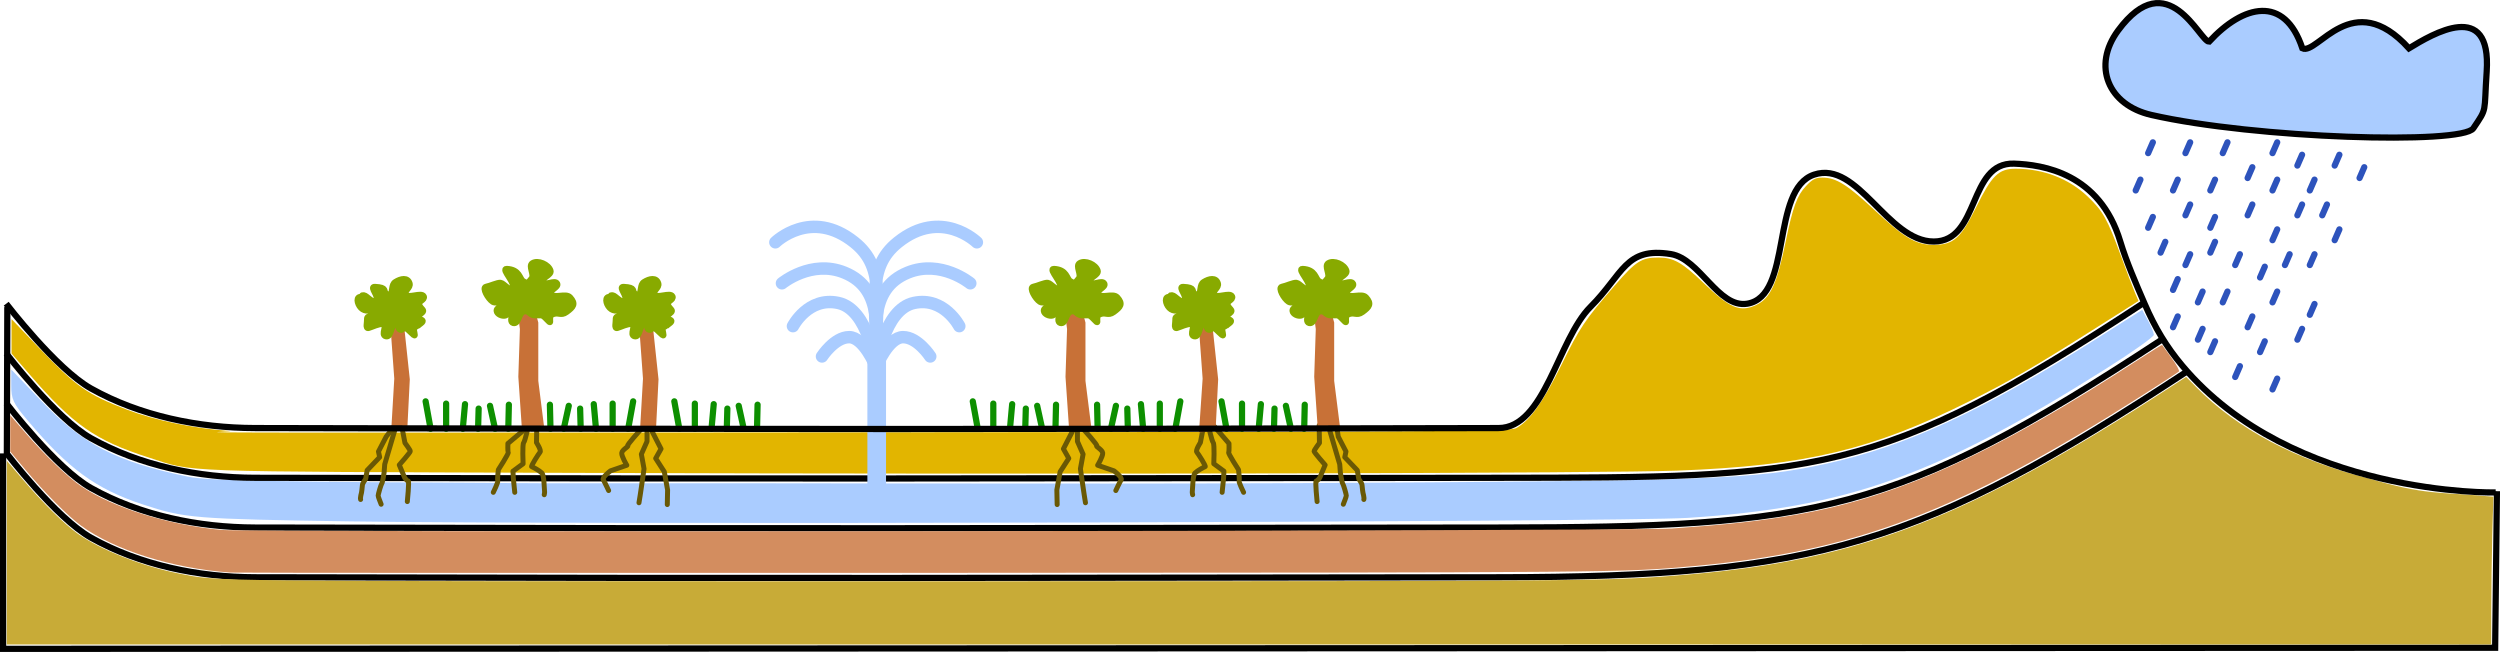
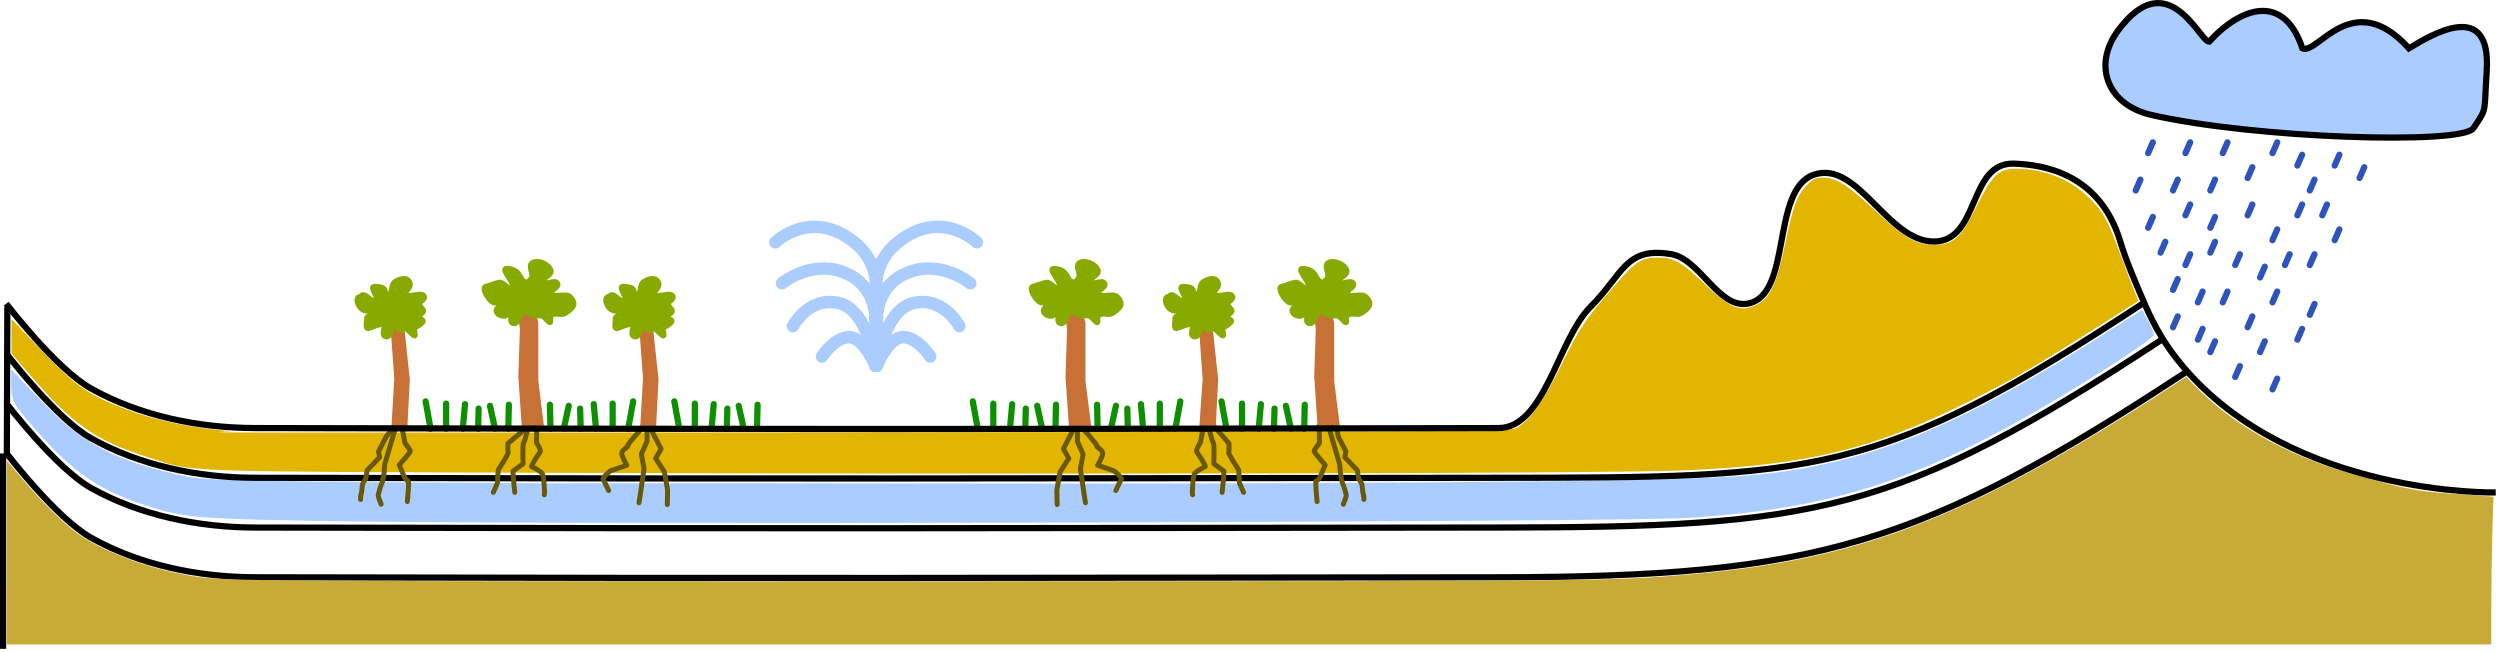
<svg xmlns="http://www.w3.org/2000/svg" version="1.1" viewBox="0 0 402.07 104.85">
  <g transform="translate(-179 -33.518)">
    <path transform="translate(99.5 33.518)" d="m136.03 83.858c-25.5-0.394-26.8-0.5-33.59-2.741-7.546-2.49-11.916-5.686-18.572-13.584-2.255-2.676-2.56-3.341-2.56-5.574v-2.536l4.889 5.114c6.671 6.979 12.035 9.74 23.558 12.129 3.107 0.644 13.324 0.835 56.487 1.053 40.051-0.047 82.391 0.152 120.56-0.009 68.521-0.371 74.711-0.593 86.263-3.096 12.941-2.804 25.292-8.515 43.865-20.286l7.095-4.496 0.926 1.7c0.509 0.935 0.936 1.971 0.948 2.301 0.013 0.33-3.452 2.792-7.699 5.471-27.321 17.231-41.702 22.355-67.324 23.988-10.582 0.675-179.08 1.118-214.84 0.565z" fill="#acf" />
    <path d="m180 90.362s8.033 10.494 13.642 13.639c7.883 4.421 17.32 6.341 26.358 6.361 95.205 0.204 111.3 0.089 200 0 50.989-0.051 61.01-0.021 103.69-28.078" fill="none" stroke="#000" stroke-width="1px" />
    <path d="m271.39 109.57c-65.446-0.225-60.948-0.061-68.545-2.494-8.505-2.724-12.122-5.259-19.173-13.437l-2.818-3.268v-5.536l4.36 4.562c6.025 6.303 7.83 7.574 14.206 10.008 4.484 1.711 10.678 3.006 16.351 3.417 3.171 0.23-25.421 0.321 65.44 0.256 132.24-0.094 140.6-0.136 141.66-0.716 2.163-1.184 4.296-4.167 7.204-10.074 3.016-6.128 3.771-7.251 8.685-12.919 3.35-3.865 4.237-4.427 6.98-4.427 2.411 0 3.811 0.792 7.257 4.107 4.215 4.055 5.872 4.744 8.46 3.516 2.272-1.078 3.328-3.37 4.76-10.328 1.109-5.39 1.811-7.296 3.243-8.802 1.05-1.105 1.533-1.35 2.655-1.35 2.182 0 4.021 1.153 8.461 5.309 4.717 4.414 6.587 5.508 9.42 5.508 3.163 0 4.346-1.045 6.794-6.003 2.557-5.179 3.643-6.242 6.381-6.242 4.43 0 8.524 1.572 11.557 4.437 2.457 2.321 3.195 3.63 5.347 9.492 0.974 2.652 2.016 5.386 2.316 6.077l0.546 1.256-6.847 4.335c-9.889 6.262-13.613 8.422-20.236 11.74-15.729 7.88-26.473 10.438-47.106 11.217-11.006 0.415-94.635 0.644-177.36 0.36z" fill="#e2b500" />
    <g transform="matrix(-1 0 0 1 635.34 0)" fill="none" stroke="#695805" stroke-linecap="round" stroke-linejoin="round" stroke-width=".8">
      <path transform="translate(179 33.518)" d="m214.03 68.692 1.197 1.533 1.245 2.395-0.192 0.91 2.011 2.107 0.239 1.389s0.527 0.718 0.527 1.006c0 0.287 0.144 1.197 0.144 1.197s0.239 0.862 0.144 1.101" />
      <path transform="translate(179 33.518)" d="m213.6 68.357 1.868 6.322 0.096 1.293s0.239 1.628 0.383 1.82c0.144 0.192 0.575 1.724 0.575 1.916 0 0.192-0.335 1.006-0.479 1.389" />
      <path transform="translate(179 33.518)" d="m212.74 68.5-0.527 2.73s-0.862 1.149-0.862 1.341c0 0.192 1.772 2.203 1.772 2.203l-0.862 2.059s-0.383 0.527-0.575 0.527 0.144 3.305 0.144 3.305" />
    </g>
    <g transform="matrix(-1 0 0 1 637.34 0)" fill="none" stroke="#695805" stroke-linecap="round" stroke-linejoin="round" stroke-width=".8">
      <path transform="translate(179 33.518)" d="m193.01 68.357 0.048 2.826s-0.814 1.245-0.575 1.533c0.239 0.287 1.533 2.299 1.341 2.347-0.192 0.048-1.245 0.623-1.628 1.006-0.383 0.383-0.383 2.634-0.431 2.874-0.048 0.239 0.048 0.623 0.048 0.623" />
      <path transform="translate(179 33.518)" d="m194.35 68.452s0.527 2.442 0.766 2.73c0.239 0.287 0.096 3.4 0.096 3.4l1.628 1.197-0.048 1.054-0.239 2.347" />
      <path transform="translate(179 33.518)" d="m194.35 68.548 3.305 2.778s0.048 1.245-0.048 1.437c-0.096 0.192 1.581 2.778 1.581 2.778s0.192 1.533 0.096 1.772c-0.09 0.239 0.72 1.867 0.72 1.867" />
    </g>
    <g transform="matrix(-1 0 0 1 635.34 0)" fill="none" stroke="#695805" stroke-linecap="round" stroke-linejoin="round" stroke-width=".8">
      <path transform="translate(179 33.518)" d="m172.75 68.836-1.724 3.353 0.862 1.533-1.389 2.155-0.527 2.921 0.048 2.347" />
      <path transform="translate(179 33.518)" d="m173.28 69.171v1.82l0.91 2.059-0.431 2.347 0.479 3.305s0.096 0.623 0.144 0.958c0.048 0.335 0.192 1.197 0.192 1.197" />
      <path transform="translate(179 33.518)" d="m174.33 69.123s2.251 2.49 2.059 2.586c-0.192 0.096 0.91 0.623 0.958 1.149 0.048 0.527-0.814 1.964-0.814 1.964l2.634 0.91s1.389 1.054 1.149 1.437c-0.239 0.383-0.862 1.724-0.862 1.724" />
    </g>
    <g fill="none" stroke="#695805" stroke-linecap="round" stroke-linejoin="round" stroke-width=".8">
      <path transform="translate(179 33.518)" d="m172.75 68.836-1.724 3.353 0.862 1.533-1.389 2.155-0.527 2.921 0.048 2.347" />
      <path transform="translate(179 33.518)" d="m173.28 69.171v1.82l0.91 2.059-0.431 2.347 0.479 3.305s0.096 0.623 0.144 0.958c0.048 0.335 0.192 1.197 0.192 1.197" />
      <path transform="translate(179 33.518)" d="m174.33 69.123s2.251 2.49 2.059 2.586c-0.192 0.096 0.91 0.623 0.958 1.149 0.048 0.527-0.814 1.964-0.814 1.964l2.634 0.91s1.389 1.054 1.149 1.437c-0.239 0.383-0.862 1.724-0.862 1.724" />
      <path transform="translate(179 33.518)" d="m193.63 68.213-0.575 2.969s-0.814 1.245-0.575 1.533c0.239 0.287 1.533 2.299 1.341 2.347-0.192 0.048-1.245 0.623-1.628 1.006-0.383 0.383-0.383 2.634-0.431 2.874-0.048 0.239 0.048 0.623 0.048 0.623" />
      <path transform="translate(179 33.518)" d="m194.35 68.452s0.527 2.442 0.766 2.73c0.239 0.287 0.096 3.4 0.096 3.4l1.628 1.197-0.048 1.054-0.239 2.347" />
      <path transform="translate(179 33.518)" d="m195.02 68.261 2.634 3.065s0.048 1.245-0.048 1.437c-0.096 0.192 1.581 2.778 1.581 2.778s0.192 1.533 0.096 1.772c-0.09 0.239 0.72 1.867 0.72 1.867" />
      <path transform="translate(179 33.518)" d="m214.89 67.926 0.335 2.299 1.245 2.395-0.192 0.91 2.011 2.107 0.239 1.389s0.527 0.718 0.527 1.006c0 0.287 0.144 1.197 0.144 1.197s0.239 0.862 0.144 1.101" />
      <path transform="translate(179 33.518)" d="m213.6 68.357 1.868 6.322 0.096 1.293s0.239 1.628 0.383 1.82c0.144 0.192 0.575 1.724 0.575 1.916 0 0.192-0.335 1.006-0.479 1.389" />
      <path transform="translate(179 33.518)" d="m212.16 68.405 0.048 2.826s-0.862 1.149-0.862 1.341c0 0.192 1.772 2.203 1.772 2.203l-0.862 2.059s-0.383 0.527-0.575 0.527 0.144 3.305 0.144 3.305" />
    </g>
    <g transform="translate(12)" fill="none" stroke="#0d8f00" stroke-linecap="round" stroke-width="1px">
      <path d="m276.25 102.47-0.8-4.404" />
      <path d="m278.75 102.47v-4.043" />
      <path d="m281.43 102.47 0.357-3.954" />
      <path d="m283.89 102.47 0.089-3.24" />
      <path d="m286.61 102.47-0.804-3.686" />
      <path d="m288.75 102.47 0.089-3.865" />
    </g>
    <g transform="matrix(-1 0 0 1 556.28 0)" fill="none" stroke="#0d8f00" stroke-linecap="round" stroke-width="1px">
      <path d="m276.25 102.47-0.8-4.404" />
      <path d="m278.75 102.47v-4.043" />
      <path d="m281.43 102.47 0.357-3.954" />
      <path d="m283.89 102.47 0.089-3.24" />
      <path d="m286.61 102.47-0.804-3.686" />
      <path d="m288.75 102.47 0.089-3.865" />
    </g>
    <g transform="translate(-28)" fill="none" stroke="#0d8f00" stroke-linecap="round" stroke-width="1px">
      <path d="m276.25 102.47-0.8-4.404" />
      <path d="m278.75 102.47v-4.043" />
      <path d="m281.43 102.47 0.357-3.954" />
      <path d="m283.89 102.47 0.089-3.24" />
      <path d="m286.61 102.47-0.804-3.686" />
      <path d="m288.75 102.47 0.089-3.865" />
    </g>
    <g transform="translate(100)" fill="none" stroke="#0d8f00" stroke-linecap="round" stroke-width="1px">
      <path d="m276.25 102.47-0.8-4.404" />
      <path d="m278.75 102.47v-4.043" />
      <path d="m281.43 102.47 0.357-3.954" />
      <path d="m283.89 102.47 0.089-3.24" />
      <path d="m286.61 102.47-0.804-3.686" />
      <path d="m288.75 102.47 0.089-3.865" />
    </g>
    <g transform="matrix(-1 0 0 1 644.28 0)" fill="none" stroke="#0d8f00" stroke-linecap="round" stroke-width="1px">
      <path d="m276.25 102.47-0.8-4.404" />
      <path d="m278.75 102.47v-4.043" />
      <path d="m281.43 102.47 0.357-3.954" />
      <path d="m283.89 102.47 0.089-3.24" />
      <path d="m286.61 102.47-0.804-3.686" />
      <path d="m288.75 102.47 0.089-3.865" />
    </g>
    <g transform="translate(60)" fill="none" stroke="#0d8f00" stroke-linecap="round" stroke-width="1px">
      <path d="m276.25 102.47-0.8-4.404" />
      <path d="m278.75 102.47v-4.043" />
      <path d="m281.43 102.47 0.357-3.954" />
      <path d="m283.89 102.47 0.089-3.24" />
      <path d="m286.61 102.47-0.804-3.686" />
      <path d="m288.75 102.47 0.089-3.865" />
    </g>
    <g transform="translate(-50)" stroke-width="1px">
      <path d="m292.46 102.08 0.452-7.661-0.596-8.194-0.23-4.396-0.092-0.349 1.52 4.692 0.893 8.362-0.392 7.781z" fill="#c87137" stroke="#c87137" />
      <path d="m292.73 85.46c-0.955 0.204-0.733 2.376-1.679 2.13-0.884-0.23 0.384-1.779-0.513-1.956-0.574-0.113-1.704 0.465-2.268 0.622-0.508 0.142-0.198-0.856-0.228-1.383-0.051-0.874 1.26-0.059 0.986-0.89-0.29-0.88-0.924-0.246-1.706-0.74-0.741-0.468-1.143-1.826-0.448-1.953 0.694-0.126 0.134-0.337 0.64-0.274 0.505 0.063 1.349 1.299 1.894 0.884 0.79-0.601-1.103-2.28-0.112-2.232 2.123 0.103 1.228 0.682 1.817 1.064 0.732 0.476 0.083 0.94 0.63 0.259 0.515-0.641 0.146-1.666 0.841-2.105 0.885-0.56 1.982-0.787 2.279 0.217 0.21 0.711-0.902 1.112-0.593 1.786 0.326 0.712 2.533-0.409 2.872 0.297 0.27 0.563-0.986 0.78-0.742 1.355 0.41 0.969 1.276 0.785-0.121 1.703-1.165 0.766 1.538 0.438 0.414 1.265-0.973 0.715 0.101 0.064-0.971 0.621-0.344 0.179-0.029 0.955-0.029 1.27 0 0.316-0.983-0.949-1.486-1.144-0.295-0.115-0.479 0.383-0.782 0.294-0.714-0.209 0.034-1.246-0.693-1.091z" fill="#8a0" stroke="#8a0" stroke-linejoin="round" />
    </g>
    <g transform="translate(-10)" stroke-width="1px">
      <path d="m292.46 102.22 0.452-7.805-0.596-8.194-0.23-4.396-0.092-0.349 1.52 4.692 0.893 8.362-0.392 7.781z" fill="#c87137" stroke="#c87137" />
      <path d="m292.73 85.46c-0.955 0.204-0.733 2.376-1.679 2.13-0.884-0.23 0.384-1.779-0.513-1.956-0.574-0.113-1.704 0.465-2.268 0.622-0.508 0.142-0.198-0.856-0.228-1.383-0.051-0.874 1.26-0.059 0.986-0.89-0.29-0.88-0.924-0.246-1.706-0.74-0.741-0.468-1.143-1.826-0.448-1.953 0.694-0.126 0.134-0.337 0.64-0.274 0.505 0.063 1.349 1.299 1.894 0.884 0.79-0.601-1.103-2.28-0.112-2.232 2.123 0.103 1.228 0.682 1.817 1.064 0.732 0.476 0.083 0.94 0.63 0.259 0.515-0.641 0.146-1.666 0.841-2.105 0.885-0.56 1.982-0.787 2.279 0.217 0.21 0.711-0.902 1.112-0.593 1.786 0.326 0.712 2.533-0.409 2.872 0.297 0.27 0.563-0.986 0.78-0.742 1.355 0.41 0.969 1.276 0.785-0.121 1.703-1.165 0.766 1.538 0.438 0.414 1.265-0.973 0.715 0.101 0.064-0.971 0.621-0.344 0.179-0.029 0.955-0.029 1.27 0 0.316-0.983-0.949-1.486-1.144-0.295-0.115-0.479 0.383-0.782 0.294-0.714-0.209 0.034-1.246-0.693-1.091z" fill="#8a0" stroke="#8a0" stroke-linejoin="round" />
    </g>
    <g transform="translate(-28)" stroke-width="1px">
      <path d="m291.43 102.38-0.568-8.271 0.253-7.702-0.631-4.798 1.515-0.126 1.073 3.978v9.344l0.947 7.513z" fill="#c87137" stroke="#c87137" />
      <path d="m291.3 83.594c-0.955 0.204-0.823 2.108-1.768 1.863-0.884-0.23 0.518-2.538-0.379-2.715-0.574-0.113-0.321 1.358-0.884 1.515-0.508 0.142-1.359-0.231-1.389-0.758-0.051-0.874 2.421-0.683 2.147-1.515-0.29-0.88-1.995 0.558-2.778 0.063-0.741-0.468-1.768-2.273-1.073-2.399 0.694-0.126 1.831-0.694 2.336-0.631 0.505 0.063 1.349 1.299 1.894 0.884 0.79-0.601-1.907-3.173-0.915-3.125 2.123 0.103 2.031 1.575 2.62 1.957 0.732 0.476 0.842 0.27 1.389-0.41 0.515-0.641-0.568-2.023 0.126-2.462 0.885-0.56 2.607 0.195 2.904 1.2 0.21 0.711-1.571 1.157-1.263 1.831 0.326 0.712 1.998-0.454 2.336 0.253 0.27 0.563-1.253 1.003-1.01 1.578 0.41 0.969 2.392-0.153 3.094 0.631 0.93 1.039 0.555 1.51-0.568 2.336-0.973 0.715-1.328-0.115-2.399 0.442-0.344 0.179-0.253 0.821-0.253 1.136 0 0.316-0.76-0.815-1.263-1.01-0.295-0.115-1.148 0.026-1.452-0.063-0.714-0.209-0.725-0.755-1.452-0.6z" fill="#8a0" stroke="#8a0" stroke-linejoin="round" />
    </g>
    <g transform="translate(80)" stroke-width="1px">
      <path d="m292.37 102.51 0.548-8.092-0.596-8.194-0.23-4.396-0.092-0.349 1.52 4.692 0.893 8.362-0.392 7.781z" fill="#c87137" stroke="#c87137" />
      <path d="m292.73 85.46c-0.955 0.204-0.733 2.376-1.679 2.13-0.884-0.23 0.384-1.779-0.513-1.956-0.574-0.113-1.704 0.465-2.268 0.622-0.508 0.142-0.198-0.856-0.228-1.383-0.051-0.874 1.26-0.059 0.986-0.89-0.29-0.88-0.924-0.246-1.706-0.74-0.741-0.468-1.143-1.826-0.448-1.953 0.694-0.126 0.134-0.337 0.64-0.274 0.505 0.063 1.349 1.299 1.894 0.884 0.79-0.601-1.103-2.28-0.112-2.232 2.123 0.103 1.228 0.682 1.817 1.064 0.732 0.476 0.083 0.94 0.63 0.259 0.515-0.641 0.146-1.666 0.841-2.105 0.885-0.56 1.982-0.787 2.279 0.217 0.21 0.711-0.902 1.112-0.593 1.786 0.326 0.712 2.533-0.409 2.872 0.297 0.27 0.563-0.986 0.78-0.742 1.355 0.41 0.969 1.276 0.785-0.121 1.703-1.165 0.766 1.538 0.438 0.414 1.265-0.973 0.715 0.101 0.064-0.971 0.621-0.344 0.179-0.029 0.955-0.029 1.27 0 0.316-0.983-0.949-1.486-1.144-0.295-0.115-0.479 0.383-0.782 0.294-0.714-0.209 0.034-1.246-0.693-1.091z" fill="#8a0" stroke="#8a0" stroke-linejoin="round" />
    </g>
    <g transform="translate(60)" stroke-width="1px">
      <path d="m291.43 102.38-0.568-8.271 0.253-7.702-0.631-4.798 1.515-0.126 1.073 3.978v9.344l0.947 7.513z" fill="#c87137" stroke="#c87137" />
      <path d="m291.3 83.594c-0.955 0.204-0.823 2.108-1.768 1.863-0.884-0.23 0.518-2.538-0.379-2.715-0.574-0.113-0.321 1.358-0.884 1.515-0.508 0.142-1.359-0.231-1.389-0.758-0.051-0.874 2.421-0.683 2.147-1.515-0.29-0.88-1.995 0.558-2.778 0.063-0.741-0.468-1.768-2.273-1.073-2.399 0.694-0.126 1.831-0.694 2.336-0.631 0.505 0.063 1.349 1.299 1.894 0.884 0.79-0.601-1.907-3.173-0.915-3.125 2.123 0.103 2.031 1.575 2.62 1.957 0.732 0.476 0.842 0.27 1.389-0.41 0.515-0.641-0.568-2.023 0.126-2.462 0.885-0.56 2.607 0.195 2.904 1.2 0.21 0.711-1.571 1.157-1.263 1.831 0.326 0.712 1.998-0.454 2.336 0.253 0.27 0.563-1.253 1.003-1.01 1.578 0.41 0.969 2.392-0.153 3.094 0.631 0.93 1.039 0.555 1.51-0.568 2.336-0.973 0.715-1.328-0.115-2.399 0.442-0.344 0.179-0.253 0.821-0.253 1.136 0 0.316-0.76-0.815-1.263-1.01-0.295-0.115-1.148 0.026-1.452-0.063-0.714-0.209-0.725-0.755-1.452-0.6z" fill="#8a0" stroke="#8a0" stroke-linejoin="round" />
    </g>
    <path d="m180 98.362s8.033 10.494 13.642 13.639c7.883 4.421 17.32 6.341 26.358 6.361 95.205 0.204 111.3 0.089 200 0 50.989-0.051 63.909-2.112 106.59-30.17" fill="none" stroke="#000" stroke-width="1px" />
    <path d="m180 106.36s8.033 10.494 13.642 13.639c7.883 4.421 17.32 6.341 26.358 6.361 95.205 0.204 111.3 0.089 200 0 50.989-0.051 68.058-5.052 110.74-33.11" fill="none" stroke="#000" stroke-width="1px" />
    <g transform="translate(100)" stroke-width="1px">
      <path d="m291.43 102.38-0.568-8.271 0.253-7.702-0.631-4.798 1.515-0.126 1.073 3.978v9.344l0.947 7.513z" fill="#c87137" stroke="#c87137" />
      <path d="m291.3 83.594c-0.955 0.204-0.823 2.108-1.768 1.863-0.884-0.23 0.518-2.538-0.379-2.715-0.574-0.113-0.321 1.358-0.884 1.515-0.508 0.142-1.359-0.231-1.389-0.758-0.051-0.874 2.421-0.683 2.147-1.515-0.29-0.88-1.995 0.558-2.778 0.063-0.741-0.468-1.768-2.273-1.073-2.399 0.694-0.126 1.831-0.694 2.336-0.631 0.505 0.063 1.349 1.299 1.894 0.884 0.79-0.601-1.907-3.173-0.915-3.125 2.123 0.103 2.031 1.575 2.62 1.957 0.732 0.476 0.842 0.27 1.389-0.41 0.515-0.641-0.568-2.023 0.126-2.462 0.885-0.56 2.607 0.195 2.904 1.2 0.21 0.711-1.571 1.157-1.263 1.831 0.326 0.712 1.998-0.454 2.336 0.253 0.27 0.563-1.253 1.003-1.01 1.578 0.41 0.969 2.392-0.153 3.094 0.631 0.93 1.039 0.555 1.51-0.568 2.336-0.973 0.715-1.328-0.115-2.399 0.442-0.344 0.179-0.253 0.821-0.253 1.136 0 0.316-0.76-0.815-1.263-1.01-0.295-0.115-1.148 0.026-1.452-0.063-0.714-0.209-0.725-0.755-1.452-0.6z" fill="#8a0" stroke="#8a0" stroke-linejoin="round" />
    </g>
    <path d="m525 52.005c-6.987-1.597-9.546-7.895-5.357-13.571 8.034-10.887 13.15 1.786 14.643 1.786 5.499-5.969 12.132-7.575 15 1.071 2.428 1.15 8.067-10.016 17.143 0 3.787-2.307 13.291-8.023 12.5 3.75-0.459 6.832 0.139 5.713-2.143 9.107-1.794 2.669-35.103 1.669-51.786-2.143z" fill="#acf" stroke="#000" stroke-width="1px" />
    <path d="m180.1 106.73 0.079-23.828" fill="none" stroke="#000" stroke-width="1px" />
    <path d="m529.24 62.407-0.759 1.741" fill="none" stroke="#2d53bc" stroke-linecap="round" stroke-width="1px" />
    <path d="m551.24 62.407-0.759 1.741" fill="none" stroke="#2d53bc" stroke-linecap="round" stroke-width="1px" />
    <path d="m551.24 82.407-0.759 1.741" fill="none" stroke="#2d53bc" stroke-linecap="round" stroke-width="1px" />
    <path d="m551.24 74.407-0.759 1.741" fill="none" stroke="#2d53bc" stroke-linecap="round" stroke-width="1px" />
    <path d="m545.24 70.407-0.759 1.741" fill="none" stroke="#2d53bc" stroke-linecap="round" stroke-width="1px" />
    <path d="m539.24 74.407-0.759 1.741" fill="none" stroke="#2d53bc" stroke-linecap="round" stroke-width="1px" />
    <path d="m535.24 68.407-0.759 1.741" fill="none" stroke="#2d53bc" stroke-linecap="round" stroke-width="1px" />
    <path d="m535.24 62.407-0.759 1.741" fill="none" stroke="#2d53bc" stroke-linecap="round" stroke-width="1px" />
    <path d="m525.24 56.407-0.759 1.741" fill="none" stroke="#2d53bc" stroke-linecap="round" stroke-width="1px" />
    <path d="m523.24 62.407-0.759 1.741" fill="none" stroke="#2d53bc" stroke-linecap="round" stroke-width="1px" />
    <path d="m525.24 68.407-0.759 1.741" fill="none" stroke="#2d53bc" stroke-linecap="round" stroke-width="1px" />
    <path d="m527.24 72.407-0.759 1.741" fill="none" stroke="#2d53bc" stroke-linecap="round" stroke-width="1px" />
    <path d="m529.24 78.407-0.759 1.741" fill="none" stroke="#2d53bc" stroke-linecap="round" stroke-width="1px" />
    <path d="m529.24 84.407-0.759 1.741" fill="none" stroke="#2d53bc" stroke-linecap="round" stroke-width="1px" />
    <path d="m535.24 88.407-0.759 1.741" fill="none" stroke="#2d53bc" stroke-linecap="round" stroke-width="1px" />
    <path d="m533.24 80.407-0.759 1.741" fill="none" stroke="#2d53bc" stroke-linecap="round" stroke-width="1px" />
    <path d="m531.24 74.407-0.759 1.741" fill="none" stroke="#2d53bc" stroke-linecap="round" stroke-width="1px" />
    <path d="m531.24 66.407-0.759 1.741" fill="none" stroke="#2d53bc" stroke-linecap="round" stroke-width="1px" />
    <path d="m531.24 56.407-0.759 1.741" fill="none" stroke="#2d53bc" stroke-linecap="round" stroke-width="1px" />
    <path d="m537.24 56.407-0.759 1.741" fill="none" stroke="#2d53bc" stroke-linecap="round" stroke-width="1px" />
    <path d="m541.24 60.407-0.759 1.741" fill="none" stroke="#2d53bc" stroke-linecap="round" stroke-width="1px" />
    <path d="m541.24 66.407-0.759 1.741" fill="none" stroke="#2d53bc" stroke-linecap="round" stroke-width="1px" />
-     <path d="m545.24 62.407-0.759 1.741" fill="none" stroke="#2d53bc" stroke-linecap="round" stroke-width="1px" />
    <path d="m549.24 58.407-0.759 1.741" fill="none" stroke="#2d53bc" stroke-linecap="round" stroke-width="1px" />
    <path d="m549.24 66.407-0.759 1.741" fill="none" stroke="#2d53bc" stroke-linecap="round" stroke-width="1px" />
    <path d="m535.24 72.407-0.759 1.741" fill="none" stroke="#2d53bc" stroke-linecap="round" stroke-width="1px" />
    <path d="m537.24 80.407-0.759 1.741" fill="none" stroke="#2d53bc" stroke-linecap="round" stroke-width="1px" />
    <path d="m543.24 76.407-0.759 1.741" fill="none" stroke="#2d53bc" stroke-linecap="round" stroke-width="1px" />
    <path d="m541.24 84.407-0.759 1.741" fill="none" stroke="#2d53bc" stroke-linecap="round" stroke-width="1px" />
    <path d="m533.24 86.407-0.759 1.741" fill="none" stroke="#2d53bc" stroke-linecap="round" stroke-width="1px" />
    <path d="m539.24 92.407-0.759 1.741" fill="none" stroke="#2d53bc" stroke-linecap="round" stroke-width="1px" />
    <path d="m543.24 88.407-0.759 1.741" fill="none" stroke="#2d53bc" stroke-linecap="round" stroke-width="1px" />
    <path d="m545.24 80.407-0.759 1.741" fill="none" stroke="#2d53bc" stroke-linecap="round" stroke-width="1px" />
    <path d="m549.24 86.407-0.759 1.741" fill="none" stroke="#2d53bc" stroke-linecap="round" stroke-width="1px" />
    <path d="m545.24 94.407-0.759 1.741" fill="none" stroke="#2d53bc" stroke-linecap="round" stroke-width="1px" />
    <path d="m547.24 74.407-0.759 1.741" fill="none" stroke="#2d53bc" stroke-linecap="round" stroke-width="1px" />
    <path d="m555.24 70.407-0.759 1.741" fill="none" stroke="#2d53bc" stroke-linecap="round" stroke-width="1px" />
    <path d="m553.24 66.407-0.759 1.741" fill="none" stroke="#2d53bc" stroke-linecap="round" stroke-width="1px" />
    <path d="m559.24 60.407-0.759 1.741" fill="none" stroke="#2d53bc" stroke-linecap="round" stroke-width="1px" />
    <path d="m555.24 58.407-0.759 1.741" fill="none" stroke="#2d53bc" stroke-linecap="round" stroke-width="1px" />
    <path d="m545.24 56.407-0.759 1.741" fill="none" stroke="#2d53bc" stroke-linecap="round" stroke-width="1px" />
-     <path d="m320 112.36v-25" fill="#acf" stroke="#acf" stroke-width="3" />
    <path d="m320 92.362s1.885-4.621 4.242-4.621 4.369 3.106 4.369 3.106" fill="none" stroke="#acf" stroke-linecap="round" stroke-width="2" />
    <path d="m320 92.362s1.081-9.081 6.01-10.126c4.824-1.024 7.273 3.737 7.273 3.737" fill="none" stroke="#acf" stroke-linecap="round" stroke-width="2" />
    <path d="m335.05 79.079s-4.722-3.889-10.051-1.717c-6.548 2.669-5 10-5 15m0 0c0-10-1.794-15.705 3.409-19.874 6.987-5.598 12.702 0 12.702 0" fill="none" stroke="#acf" stroke-linecap="round" stroke-width="2" />
    <path d="m319.81 92.362s-1.885-4.621-4.242-4.621-4.369 3.106-4.369 3.106" fill="none" stroke="#acf" stroke-linecap="round" stroke-width="2" />
    <path d="m319.81 92.362s-1.081-9.081-6.01-10.126c-4.824-1.024-7.273 3.737-7.273 3.737" fill="none" stroke="#acf" stroke-linecap="round" stroke-width="2" />
    <path d="m304.76 79.079s4.722-3.889 10.051-1.717c6.548 2.669 5 10 5 15m0 0c0-10 1.794-15.705-3.409-19.874-6.987-5.598-12.702 0-12.702 0" fill="none" stroke="#acf" stroke-linecap="round" stroke-width="2" />
-     <path transform="translate(99.5 33.518)" d="m80 72.922v31.429l400.79-0.179 0.286-25.179" fill="none" stroke="#000" stroke-width="1px" />
-     <path transform="translate(99.5 33.518)" d="m116.49 92.079c-9.27-0.668-18.594-3.604-23.972-7.549-2.166-1.59-5.908-5.36-9.028-9.096l-2.347-2.811-0.003-5.85 2.531 2.925c3.071 3.549 6.703 7.022 8.914 8.523 5.053 3.431 14.124 6.245 22.603 7.01 4.62 0.417 227.22 0.195 233.22-0.232 9.368-0.668 14.238-1.212 20.184-2.256 16.34-2.87 31.774-9.894 55.098-25.078 1.918-1.248 3.51-2.234 3.537-2.19 0.028 0.044 0.7 0.971 1.495 2.061 0.83 1.137 1.342 2.079 1.204 2.213-0.133 0.128-2.679 1.787-5.659 3.687-29.501 18.806-46.365 25.242-72.336 27.604-11.513 1.047-10.903 1.042-123.81 1.091-60.646 0.026-110.87 0.004-111.62-0.05z" fill="#d38d5f" />
+     <path transform="translate(99.5 33.518)" d="m80 72.922v31.429" fill="none" stroke="#000" stroke-width="1px" />
    <path transform="translate(99.5 33.518)" d="m80.598 88.873v-14.77l2.493 2.918c3.303 3.866 6.737 7.258 8.938 8.828 3.582 2.556 10.385 5.234 16.204 6.378 6.657 1.309 1.808 1.257 117.04 1.257 112.46-5.42e-4 113.23-0.007 125.9-1.099 27.7-2.387 45.093-9.169 77.589-30.259l2.333-1.514 1.595 1.628c6.612 6.748 16.083 11.77 27.709 14.692 9.347 2.755 11.032 2.132 20.124 2.955-0.323 7.963-0.375 16.789-0.357 23.757h-399.58z" fill="#c8ab37" />
    <path d="m180 82.362s8.033 10.494 13.642 13.639c7.883 4.421 17.32 6.341 26.358 6.361 95.205 0.204 111.51 0.204 200 0 7.454-0.017 9.528-14.224 14.798-19.495 5.271-5.271 5.572-9.679 12.929-8.485 4.653 0.755 7.62 8.735 12.273 7.98 7.357-1.194 3.687-18.401 10.758-20.758 7.071-2.357 11.789 10.758 19.242 10.758 7.454 0 5.48-12.787 12.929-12.525 4.607 0.162 13.763 1.528 17.071 12.525 0.979 3.256 2.554 6.858 3.928 10.039 1.639 3.793 3.461 6.859 6.072 9.961 17.721 21.059 50.382 20.357 50.382 20.357" fill="none" stroke="#000" stroke-width="1px" />
  </g>
</svg>